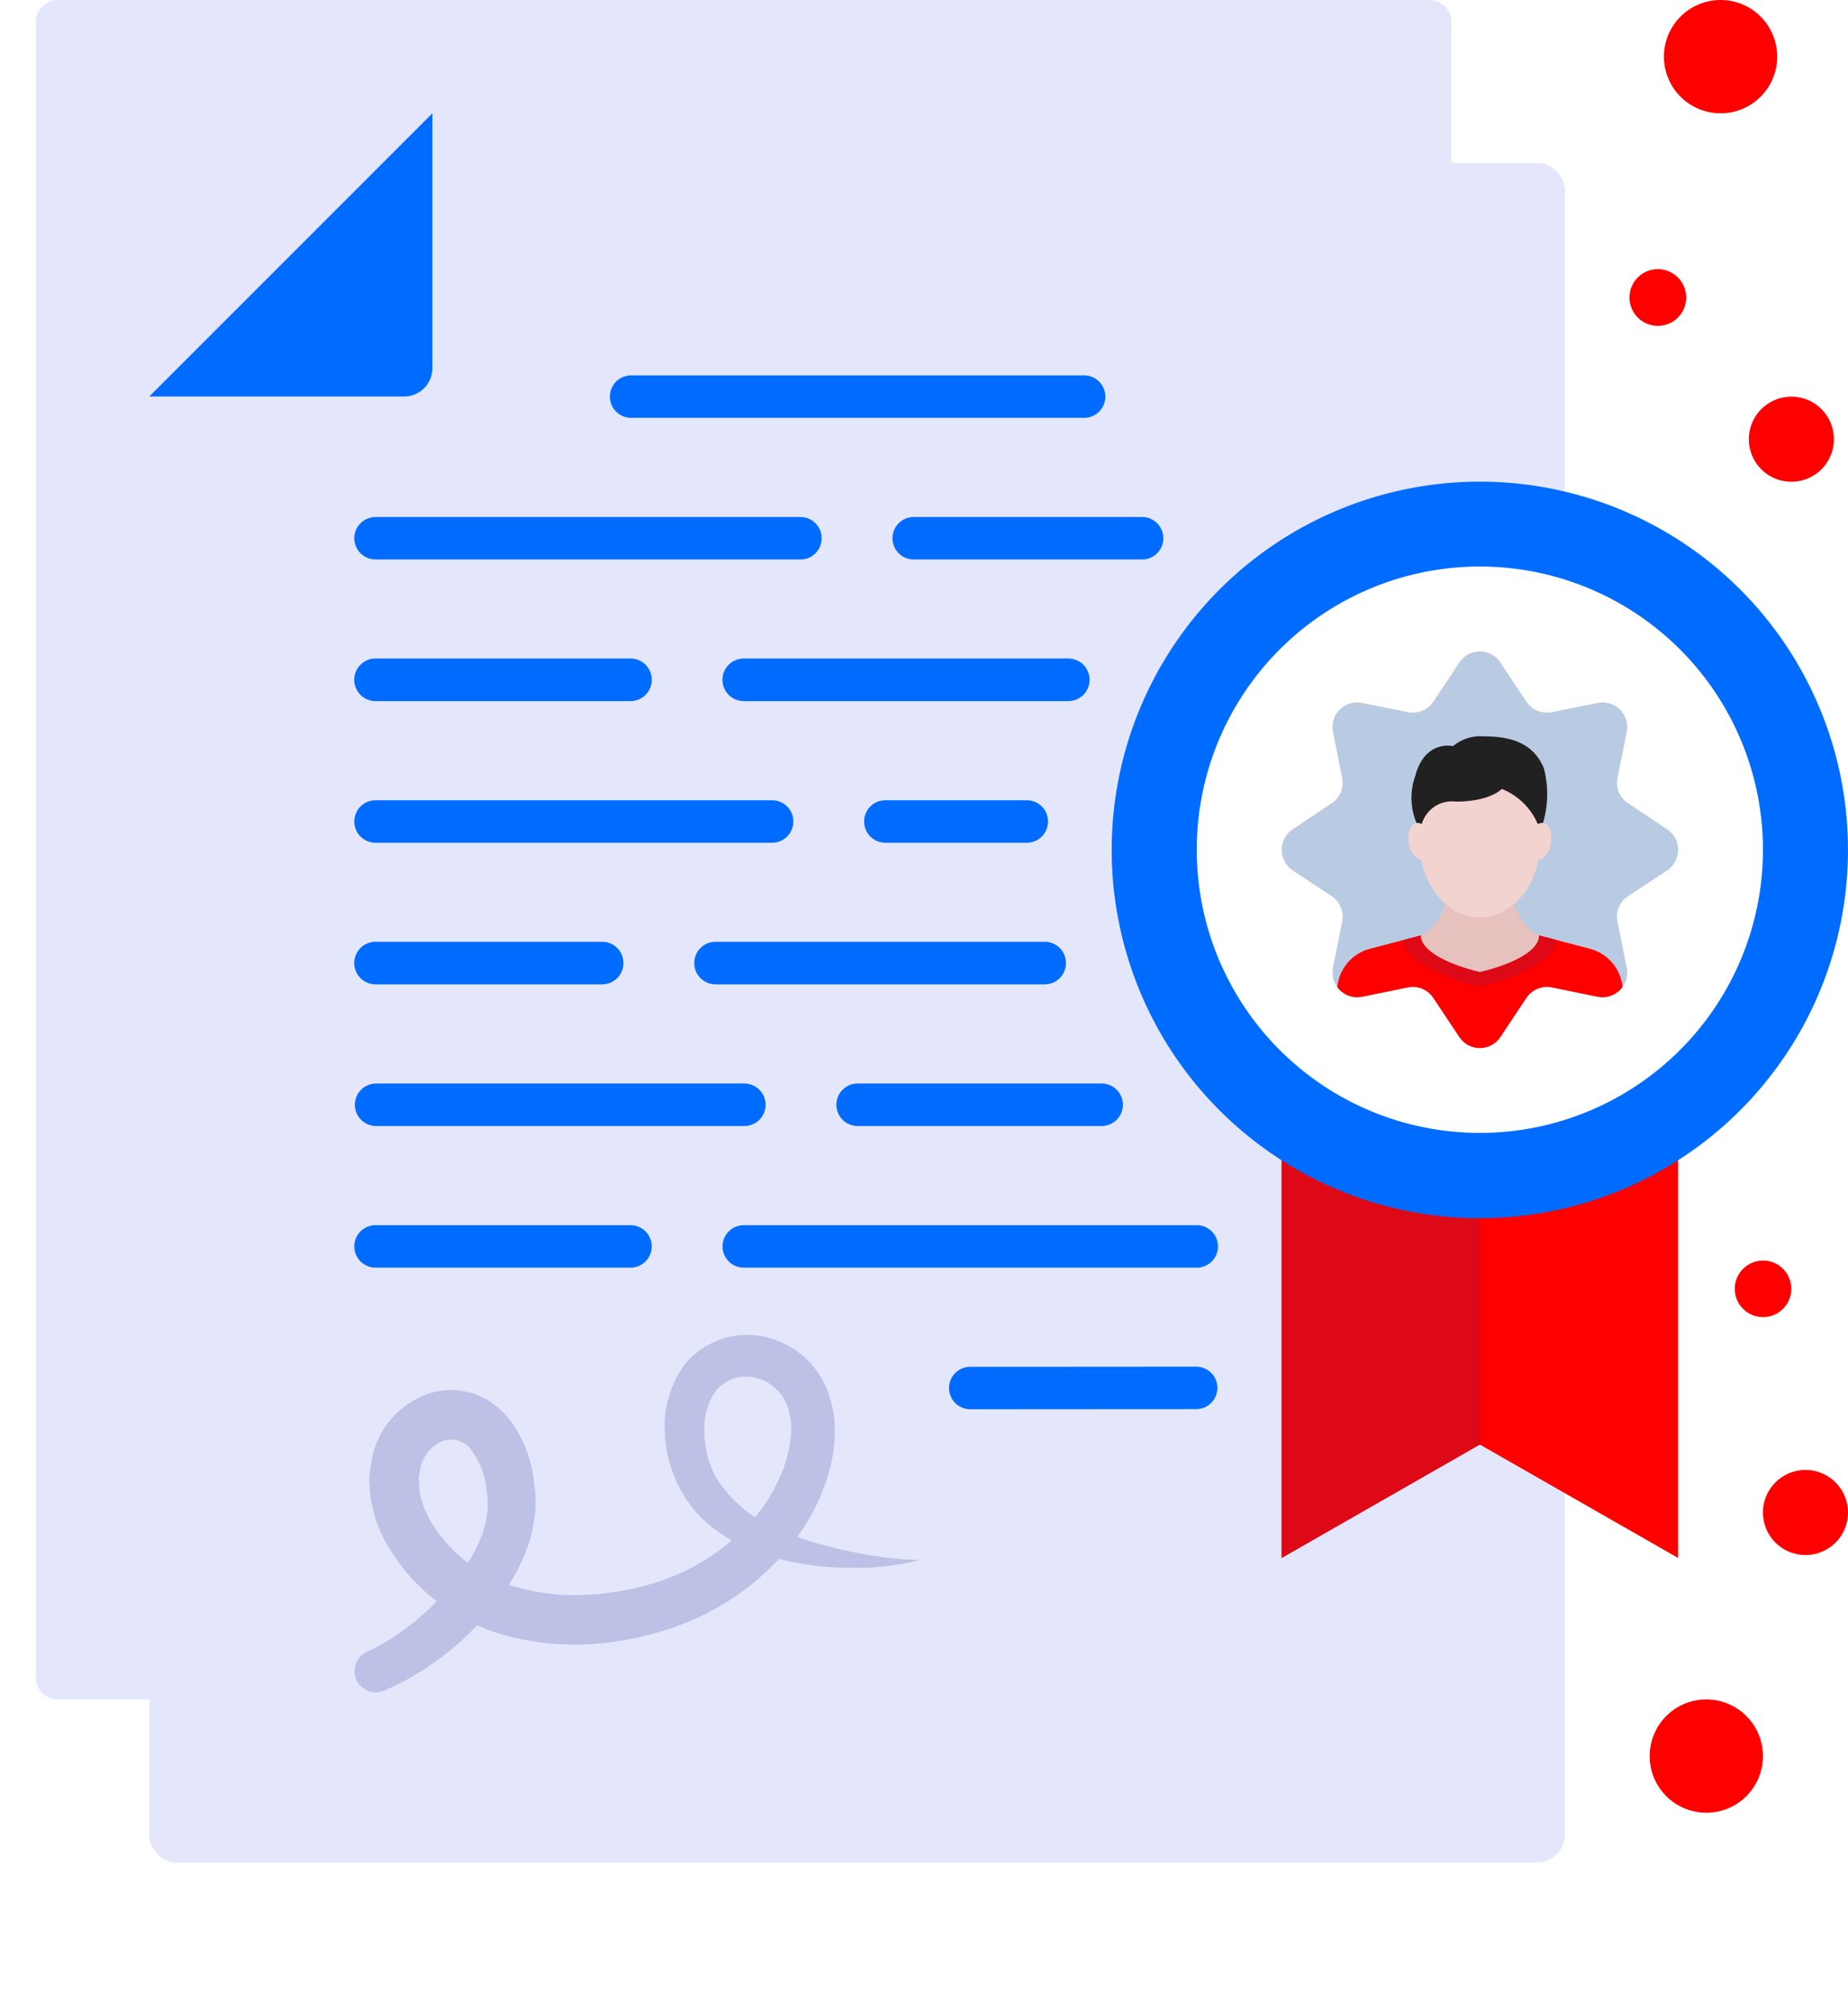
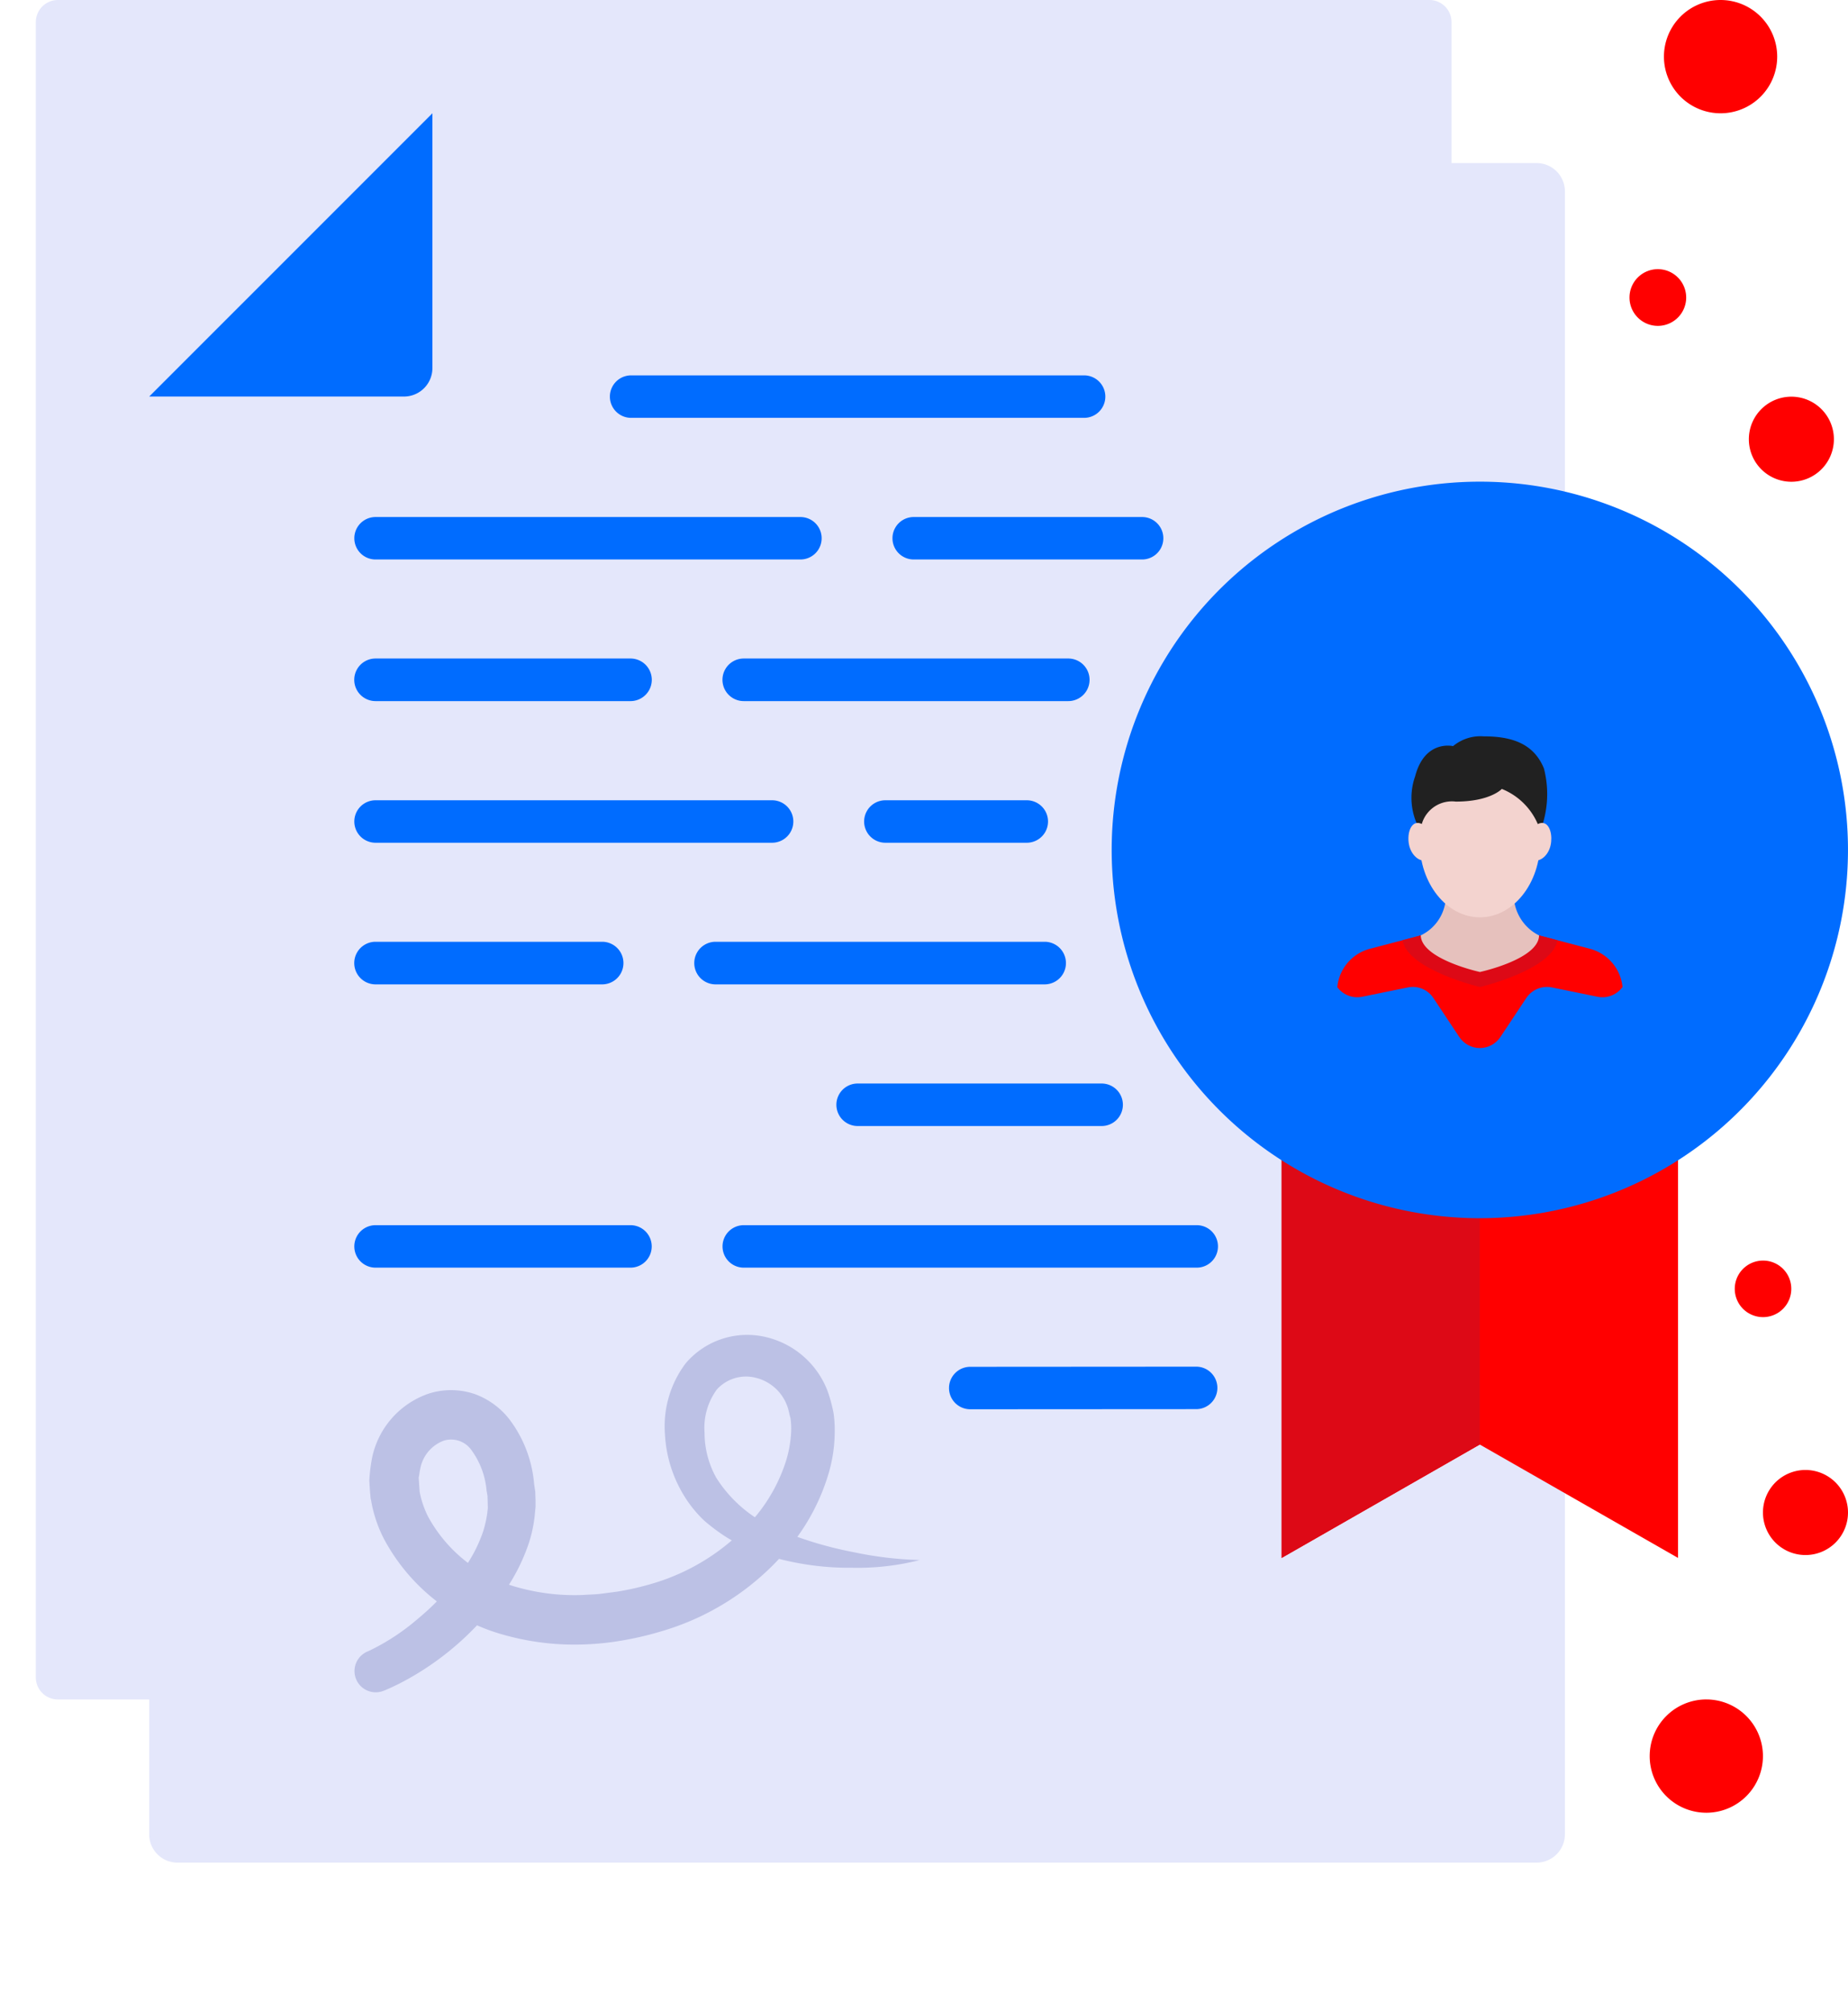
<svg xmlns="http://www.w3.org/2000/svg" width="111.478" height="121.324" viewBox="0 0 111.478 121.324">
  <defs>
    <filter id="Path_441292" x="0" y="0.831" width="103.402" height="120.493" filterUnits="userSpaceOnUse">
      <feOffset dy="3" input="SourceAlpha" />
      <feGaussianBlur stdDeviation="3" result="blur" />
      <feFlood flood-opacity="0.161" />
      <feComposite operator="in" in2="blur" />
      <feComposite in="SourceGraphic" />
    </filter>
    <clipPath id="clip-path">
      <path id="Path_450890" data-name="Path 450890" d="M791.814,763.252l1.568,2.361a1.5,1.5,0,0,0,1.535.633l2.769-.557a1.488,1.488,0,0,1,1.753,1.751l-.559,2.768a1.453,1.453,0,0,0,.633,1.527l2.361,1.576a1.489,1.489,0,0,1,0,2.478l-2.361,1.559a1.47,1.47,0,0,0-.633,1.535l.559,2.778a1.494,1.494,0,0,1-1.753,1.751l-2.769-.568a1.5,1.5,0,0,0-1.535.635l-1.568,2.359a1.487,1.487,0,0,1-2.477,0l-1.568-2.359a1.483,1.483,0,0,0-1.527-.635l-2.778.568a1.493,1.493,0,0,1-1.751-1.751l.559-2.778a1.5,1.5,0,0,0-.633-1.535l-2.352-1.559a1.489,1.489,0,0,1,0-2.478l2.352-1.576a1.483,1.483,0,0,0,.633-1.527l-.559-2.768a1.487,1.487,0,0,1,1.751-1.751l2.778.557a1.478,1.478,0,0,0,1.527-.633l1.568-2.361A1.481,1.481,0,0,1,791.814,763.252Z" transform="translate(-778.623 -762.583)" fill="#ebf3fd" />
    </clipPath>
  </defs>
  <g id="Group_89519" data-name="Group 89519" transform="translate(3960.161 -16655.998)">
    <g id="Group_89518" data-name="Group 89518" transform="translate(-3958 16655.998)">
      <path id="Rectangle_74488" data-name="Rectangle 74488" d="M1.334,0H84.069A1.334,1.334,0,0,1,85.4,1.334v99.822a1.328,1.328,0,0,1-1.328,1.328H1.328A1.328,1.328,0,0,1,0,101.156V1.334A1.334,1.334,0,0,1,1.334,0Z" transform="translate(0 0)" fill="#e4e7fb" />
      <g transform="matrix(1, 0, 0, 1, -2.16, 0)" filter="url(#Path_441292)">
        <path id="Path_441292-2" data-name="Path 441292" d="M808.992,737.253h-66.61c-6.681,6.672-10.417,10.409-17.083,17.082v83.7a1.706,1.706,0,0,0,1.7,1.71h81.992a1.712,1.712,0,0,0,1.709-1.71V738.962A1.711,1.711,0,0,0,808.992,737.253Z" transform="translate(-716.3 -730.42)" fill="#e4e7fb" />
      </g>
      <path id="Path_441293" data-name="Path 441293" d="M725.3,754.335h15.365a1.715,1.715,0,0,0,1.718-1.71V737.253Z" transform="translate(-718.46 -730.422)" fill="#006cff" />
      <g id="Group_89530" data-name="Group 89530">
        <path id="Path_441294" data-name="Path 441294" d="M775.567,752.151H748.242a1.281,1.281,0,0,1,0-2.561h27.325a1.281,1.281,0,1,1,0,2.561Z" transform="translate(-712.367 -726.953)" fill="#006cff" />
        <path id="Path_441295" data-name="Path 441295" d="M775.357,758.817h-13.78a1.28,1.28,0,1,1,0-2.56h13.78a1.28,1.28,0,1,1,0,2.56Z" transform="translate(-708.621 -725.078)" fill="#006cff" />
        <path id="Path_441296" data-name="Path 441296" d="M761.868,758.817H736.237a1.28,1.28,0,0,1,0-2.56h25.631a1.28,1.28,0,0,1,0,2.56Z" transform="translate(-715.744 -725.078)" fill="#006cff" />
        <path id="Path_441297" data-name="Path 441297" d="M773.15,765.486H753.574a1.284,1.284,0,0,1,0-2.569H773.15a1.284,1.284,0,1,1,0,2.569Z" transform="translate(-710.869 -723.206)" fill="#006cff" />
        <path id="Path_441298" data-name="Path 441298" d="M751.617,765.486h-15.38a1.284,1.284,0,0,1,0-2.569h15.38a1.284,1.284,0,1,1,0,2.569Z" transform="translate(-715.744 -723.206)" fill="#006cff" />
        <path id="Path_441299" data-name="Path 441299" d="M768.773,772.151h-8.532a1.28,1.28,0,0,1,0-2.561h8.532a1.28,1.28,0,1,1,0,2.561Z" transform="translate(-708.994 -721.33)" fill="#006cff" />
        <path id="Path_441300" data-name="Path 441300" d="M760.159,772.151H736.237a1.28,1.28,0,0,1,0-2.561h23.922a1.28,1.28,0,1,1,0,2.561Z" transform="translate(-715.744 -721.33)" fill="#006cff" />
        <path id="Path_441301" data-name="Path 441301" d="M772.1,778.819H752.248a1.284,1.284,0,1,1,0-2.569H772.1a1.284,1.284,0,0,1,0,2.569Z" transform="translate(-711.244 -719.457)" fill="#006cff" />
        <path id="Path_441302" data-name="Path 441302" d="M749.907,778.819h-13.67a1.284,1.284,0,0,1,0-2.569h13.67a1.284,1.284,0,1,1,0,2.569Z" transform="translate(-715.744 -719.457)" fill="#006cff" />
        <path id="Path_441303" data-name="Path 441303" d="M773.628,785.484H758.907a1.281,1.281,0,0,1,0-2.561h14.721a1.281,1.281,0,1,1,0,2.561Z" transform="translate(-709.369 -717.581)" fill="#006cff" />
-         <path id="Path_441304" data-name="Path 441304" d="M758.449,785.484H736.237a1.281,1.281,0,0,1,0-2.561h22.212a1.281,1.281,0,1,1,0,2.561Z" transform="translate(-715.744 -717.581)" fill="#006cff" />
        <path id="Path_441305" data-name="Path 441305" d="M780.9,792.151H753.574a1.28,1.28,0,0,1,0-2.561H780.9a1.28,1.28,0,0,1,0,2.561Z" transform="translate(-710.869 -715.706)" fill="#006cff" />
        <path id="Path_441306" data-name="Path 441306" d="M751.617,792.151h-15.38a1.28,1.28,0,0,1,0-2.561h15.38a1.28,1.28,0,1,1,0,2.561Z" transform="translate(-715.744 -715.706)" fill="#006cff" />
        <path id="Path_441307" data-name="Path 441307" d="M764.238,798.819a1.28,1.28,0,0,1,0-2.56l13.664-.009h0a1.281,1.281,0,0,1,0,2.561l-13.664.008Z" transform="translate(-707.871 -713.834)" fill="#006cff" />
      </g>
      <path id="Path_441308" data-name="Path 441308" d="M802.533,812.753l-11.961-6.84-11.953,6.84V778.581h23.914Z" transform="translate(-703.468 -718.802)" fill="red" />
      <path id="Path_441309" data-name="Path 441309" d="M790.572,805.913l-11.953,6.84V778.581h11.953Z" transform="translate(-703.468 -718.802)" fill="#dd0916" />
      <path id="Path_441310" data-name="Path 441310" d="M815.034,776.794a22.208,22.208,0,1,1-22.213-22.2A22.2,22.2,0,0,1,815.034,776.794Z" transform="translate(-705.718 -725.547)" fill="#006cff" />
-       <path id="Path_441311" data-name="Path 441311" d="M808.779,775.67A17.078,17.078,0,1,1,791.7,758.587,17.078,17.078,0,0,1,808.779,775.67Z" transform="translate(-704.592 -724.423)" fill="#fff" />
-       <path id="Path_441312" data-name="Path 441312" d="M791.814,763.252l1.568,2.361a1.5,1.5,0,0,0,1.535.633l2.769-.557a1.488,1.488,0,0,1,1.753,1.751l-.559,2.768a1.453,1.453,0,0,0,.633,1.527l2.361,1.576a1.489,1.489,0,0,1,0,2.478l-2.361,1.559a1.47,1.47,0,0,0-.633,1.535l.559,2.778a1.494,1.494,0,0,1-1.753,1.751l-2.769-.568a1.5,1.5,0,0,0-1.535.635l-1.568,2.359a1.487,1.487,0,0,1-2.477,0l-1.568-2.359a1.483,1.483,0,0,0-1.527-.635l-2.778.568a1.493,1.493,0,0,1-1.751-1.751l.559-2.778a1.5,1.5,0,0,0-.633-1.535l-2.352-1.559a1.489,1.489,0,0,1,0-2.478l2.352-1.576a1.483,1.483,0,0,0,.633-1.527l-.559-2.768a1.487,1.487,0,0,1,1.751-1.751l2.778.557a1.478,1.478,0,0,0,1.527-.633l1.568-2.361A1.481,1.481,0,0,1,791.814,763.252Z" transform="translate(-703.467 -723.3)" fill="#b9cbe2" />
      <path id="Path_441313" data-name="Path 441313" d="M769.064,808.334a15.131,15.131,0,0,1-4.054.466,16.952,16.952,0,0,1-4.738-.617,11.039,11.039,0,0,1-2.819-1.192,11.487,11.487,0,0,1-1.394-1.035,7.306,7.306,0,0,1-1.184-1.452,7.87,7.87,0,0,1-1.184-3.769,6.3,6.3,0,0,1,1.258-4.271,4.872,4.872,0,0,1,4.68-1.609,5.272,5.272,0,0,1,3.878,3.3,9.218,9.218,0,0,1,.359,1.334,7.36,7.36,0,0,1,.067,1.135,8.939,8.939,0,0,1-.366,2.478,12.6,12.6,0,0,1-2.186,4.228,15.732,15.732,0,0,1-7.832,5.28,19.446,19.446,0,0,1-2.345.56,16.417,16.417,0,0,1-2.3.25,15.685,15.685,0,0,1-4.788-.534,11.746,11.746,0,0,1-7.381-5.838,8.023,8.023,0,0,1-.776-2.352l-.017-.042-.017-.165v-.059l-.017-.126-.017-.25-.033-.5a9.975,9.975,0,0,1,.176-1.426,5.21,5.21,0,0,1,3.453-3.845,4.434,4.434,0,0,1,2.753.05,4.684,4.684,0,0,1,2.077,1.526,7.489,7.489,0,0,1,1.484,3.895l.068.46.017.516v.4l-.05.516a7.932,7.932,0,0,1-.418,1.851,11.543,11.543,0,0,1-1.485,2.845,17.331,17.331,0,0,1-6.139,5.38c-.666.342-1.058.492-1.058.492l-.026.009a1.28,1.28,0,0,1-.967-2.37s.292-.124.834-.425a13.262,13.262,0,0,0,2.219-1.559,14.963,14.963,0,0,0,2.835-3.1,8.712,8.712,0,0,0,1.1-2.177,6.979,6.979,0,0,0,.25-1.143c0-.083.026-.151.026-.266l-.009-.4-.008-.2V804.4c-.009-.1.008.109,0,.085l-.059-.343a4.809,4.809,0,0,0-.9-2.419,1.5,1.5,0,0,0-1.668-.592,2.235,2.235,0,0,0-1.427,1.677c-.05.2-.05.357-.1.551l.059.858a5.642,5.642,0,0,0,.509,1.5,8.78,8.78,0,0,0,5.531,4.3,12.758,12.758,0,0,0,3.812.425c.325-.026.617-.026.967-.059l1.084-.141a16.67,16.67,0,0,0,1.919-.425,12.943,12.943,0,0,0,6.506-4.188A9.961,9.961,0,0,0,761,802.344a7.063,7.063,0,0,0,.3-1.659,4.241,4.241,0,0,0-.042-.944c-.041-.082-.1-.457-.174-.65a2.7,2.7,0,0,0-1.96-1.759,2.373,2.373,0,0,0-2.3.716,3.905,3.905,0,0,0-.743,2.594,5.6,5.6,0,0,0,.7,2.72,7.983,7.983,0,0,0,4.046,3.253,22.944,22.944,0,0,0,4.27,1.25A21.857,21.857,0,0,0,769.064,808.334Z" transform="translate(-715.741 -714.257)" fill="#bcc1e5" />
      <g id="Group_89533" data-name="Group 89533">
        <path id="Path_441314" data-name="Path 441314" d="M805.749,753.153a2.565,2.565,0,1,1-2.57-2.56A2.564,2.564,0,0,1,805.749,753.153Z" transform="translate(-697.283 -726.671)" fill="red" />
        <path id="Path_441315" data-name="Path 441315" d="M806.413,803.682a2.565,2.565,0,1,1-2.561-2.569A2.567,2.567,0,0,1,806.413,803.682Z" transform="translate(-697.096 -712.467)" fill="red" />
        <path id="Path_441316" data-name="Path 441316" d="M803.365,792.966a1.705,1.705,0,1,1-1.709-1.709A1.7,1.7,0,0,1,803.365,792.966Z" transform="translate(-697.469 -715.238)" fill="red" />
        <path id="Path_441317" data-name="Path 441317" d="M802.782,815.333a3.416,3.416,0,1,1-3.412-3.419A3.418,3.418,0,0,1,802.782,815.333Z" transform="translate(-698.596 -709.43)" fill="red" />
        <path id="Path_441318" data-name="Path 441318" d="M798.419,746.3a1.71,1.71,0,1,1-1.71-1.71A1.712,1.712,0,0,1,798.419,746.3Z" transform="translate(-698.863 -728.358)" fill="red" />
        <path id="Path_441319" data-name="Path 441319" d="M803.452,735.34a3.416,3.416,0,1,1-3.419-3.419A3.417,3.417,0,0,1,803.452,735.34Z" transform="translate(-698.406 -731.921)" fill="red" />
      </g>
      <g id="Mask_Group_50002" data-name="Mask Group 50002" transform="translate(75.156 39.283)" clip-path="url(#clip-path)">
        <g id="Group_89527" data-name="Group 89527" transform="translate(3.341 5.123)">
          <g id="Group_89525" data-name="Group 89525" transform="translate(0 0)">
            <path id="Path_445698" data-name="Path 445698" d="M1078.256,2277.409l-3.071-.807h-7.136l-3.071.807a2.656,2.656,0,0,0-1.977,2.566v2.638a.785.785,0,0,0,.784.781h15.664a.785.785,0,0,0,.784-.781v-2.638A2.656,2.656,0,0,0,1078.256,2277.409Z" transform="translate(-1063.001 -2264.598)" fill="red" />
            <path id="Path_445699" data-name="Path 445699" d="M1074.389,2279.715s4.375-1.032,4.673-2.822l-1.106-.291h-7.135l-1.1.291C1070.026,2278.678,1074.389,2279.715,1074.389,2279.715Z" transform="translate(-1065.773 -2264.598)" fill="#dd0916" />
            <path id="Path_445700" data-name="Path 445700" d="M1075.163,2276.731s3.545-.765,3.568-2.206a2.763,2.763,0,0,1-1.476-1.931c-.023-.123-.038-.907-.053-1.025l-4.081,0c-.019.135-.037.941-.065,1.087a2.667,2.667,0,0,1-1.461,1.866C1071.629,2275.959,1075.163,2276.731,1075.163,2276.731Z" transform="translate(-1066.547 -2262.521)" fill="#e6c1bd" />
            <path id="Path_445701" data-name="Path 445701" d="M1075.114,2259.226c-2.007,0-3.637,2.037-3.637,4.557s1.63,4.558,3.637,4.558,3.636-2.042,3.636-4.558S1077.122,2259.226,1075.114,2259.226Z" transform="translate(-1066.498 -2257.428)" fill="#f3d3cf" />
            <path id="Path_445702" data-name="Path 445702" d="M1071.214,2261.871a3.9,3.9,0,0,1-.328-3.3c.585-2.23,2.287-1.817,2.287-1.817a2.585,2.585,0,0,1,1.851-.589c1.606,0,2.994.382,3.629,1.931a6.163,6.163,0,0,1-.218,3.774,3.963,3.963,0,0,0-2.321-2.535s-.692.764-2.777.764A1.893,1.893,0,0,0,1071.214,2261.871Z" transform="translate(-1066.177 -2256.165)" fill="#212121" />
            <path id="Path_445703" data-name="Path 445703" d="M1083.453,2265.06c-.386-.084-.9.427-1.032,1.025s.076,1.147.466,1.227.861-.318.991-.913S1083.839,2265.143,1083.453,2265.06Z" transform="translate(-1070.998 -2259.831)" fill="#f3d3cf" />
            <path id="Path_445704" data-name="Path 445704" d="M1070.8,2265.06c.386-.084.9.427,1.032,1.025s-.076,1.147-.467,1.227-.857-.318-.991-.913S1070.414,2265.143,1070.8,2265.06Z" transform="translate(-1066.027 -2259.831)" fill="#f3d3cf" />
            <path id="Path_445705" data-name="Path 445705" d="M1069.2,2286.561h-.573v-1.709a.573.573,0,0,1,.573-.574h0Z" transform="translate(-1065.322 -2267.764)" fill="#85abef" />
            <path id="Path_445706" data-name="Path 445706" d="M1086.309,2286.561h-.574v-2.284h0a.574.574,0,0,1,.574.574Z" transform="translate(-1072.381 -2267.764)" fill="#85abef" />
          </g>
        </g>
      </g>
    </g>
  </g>
</svg>